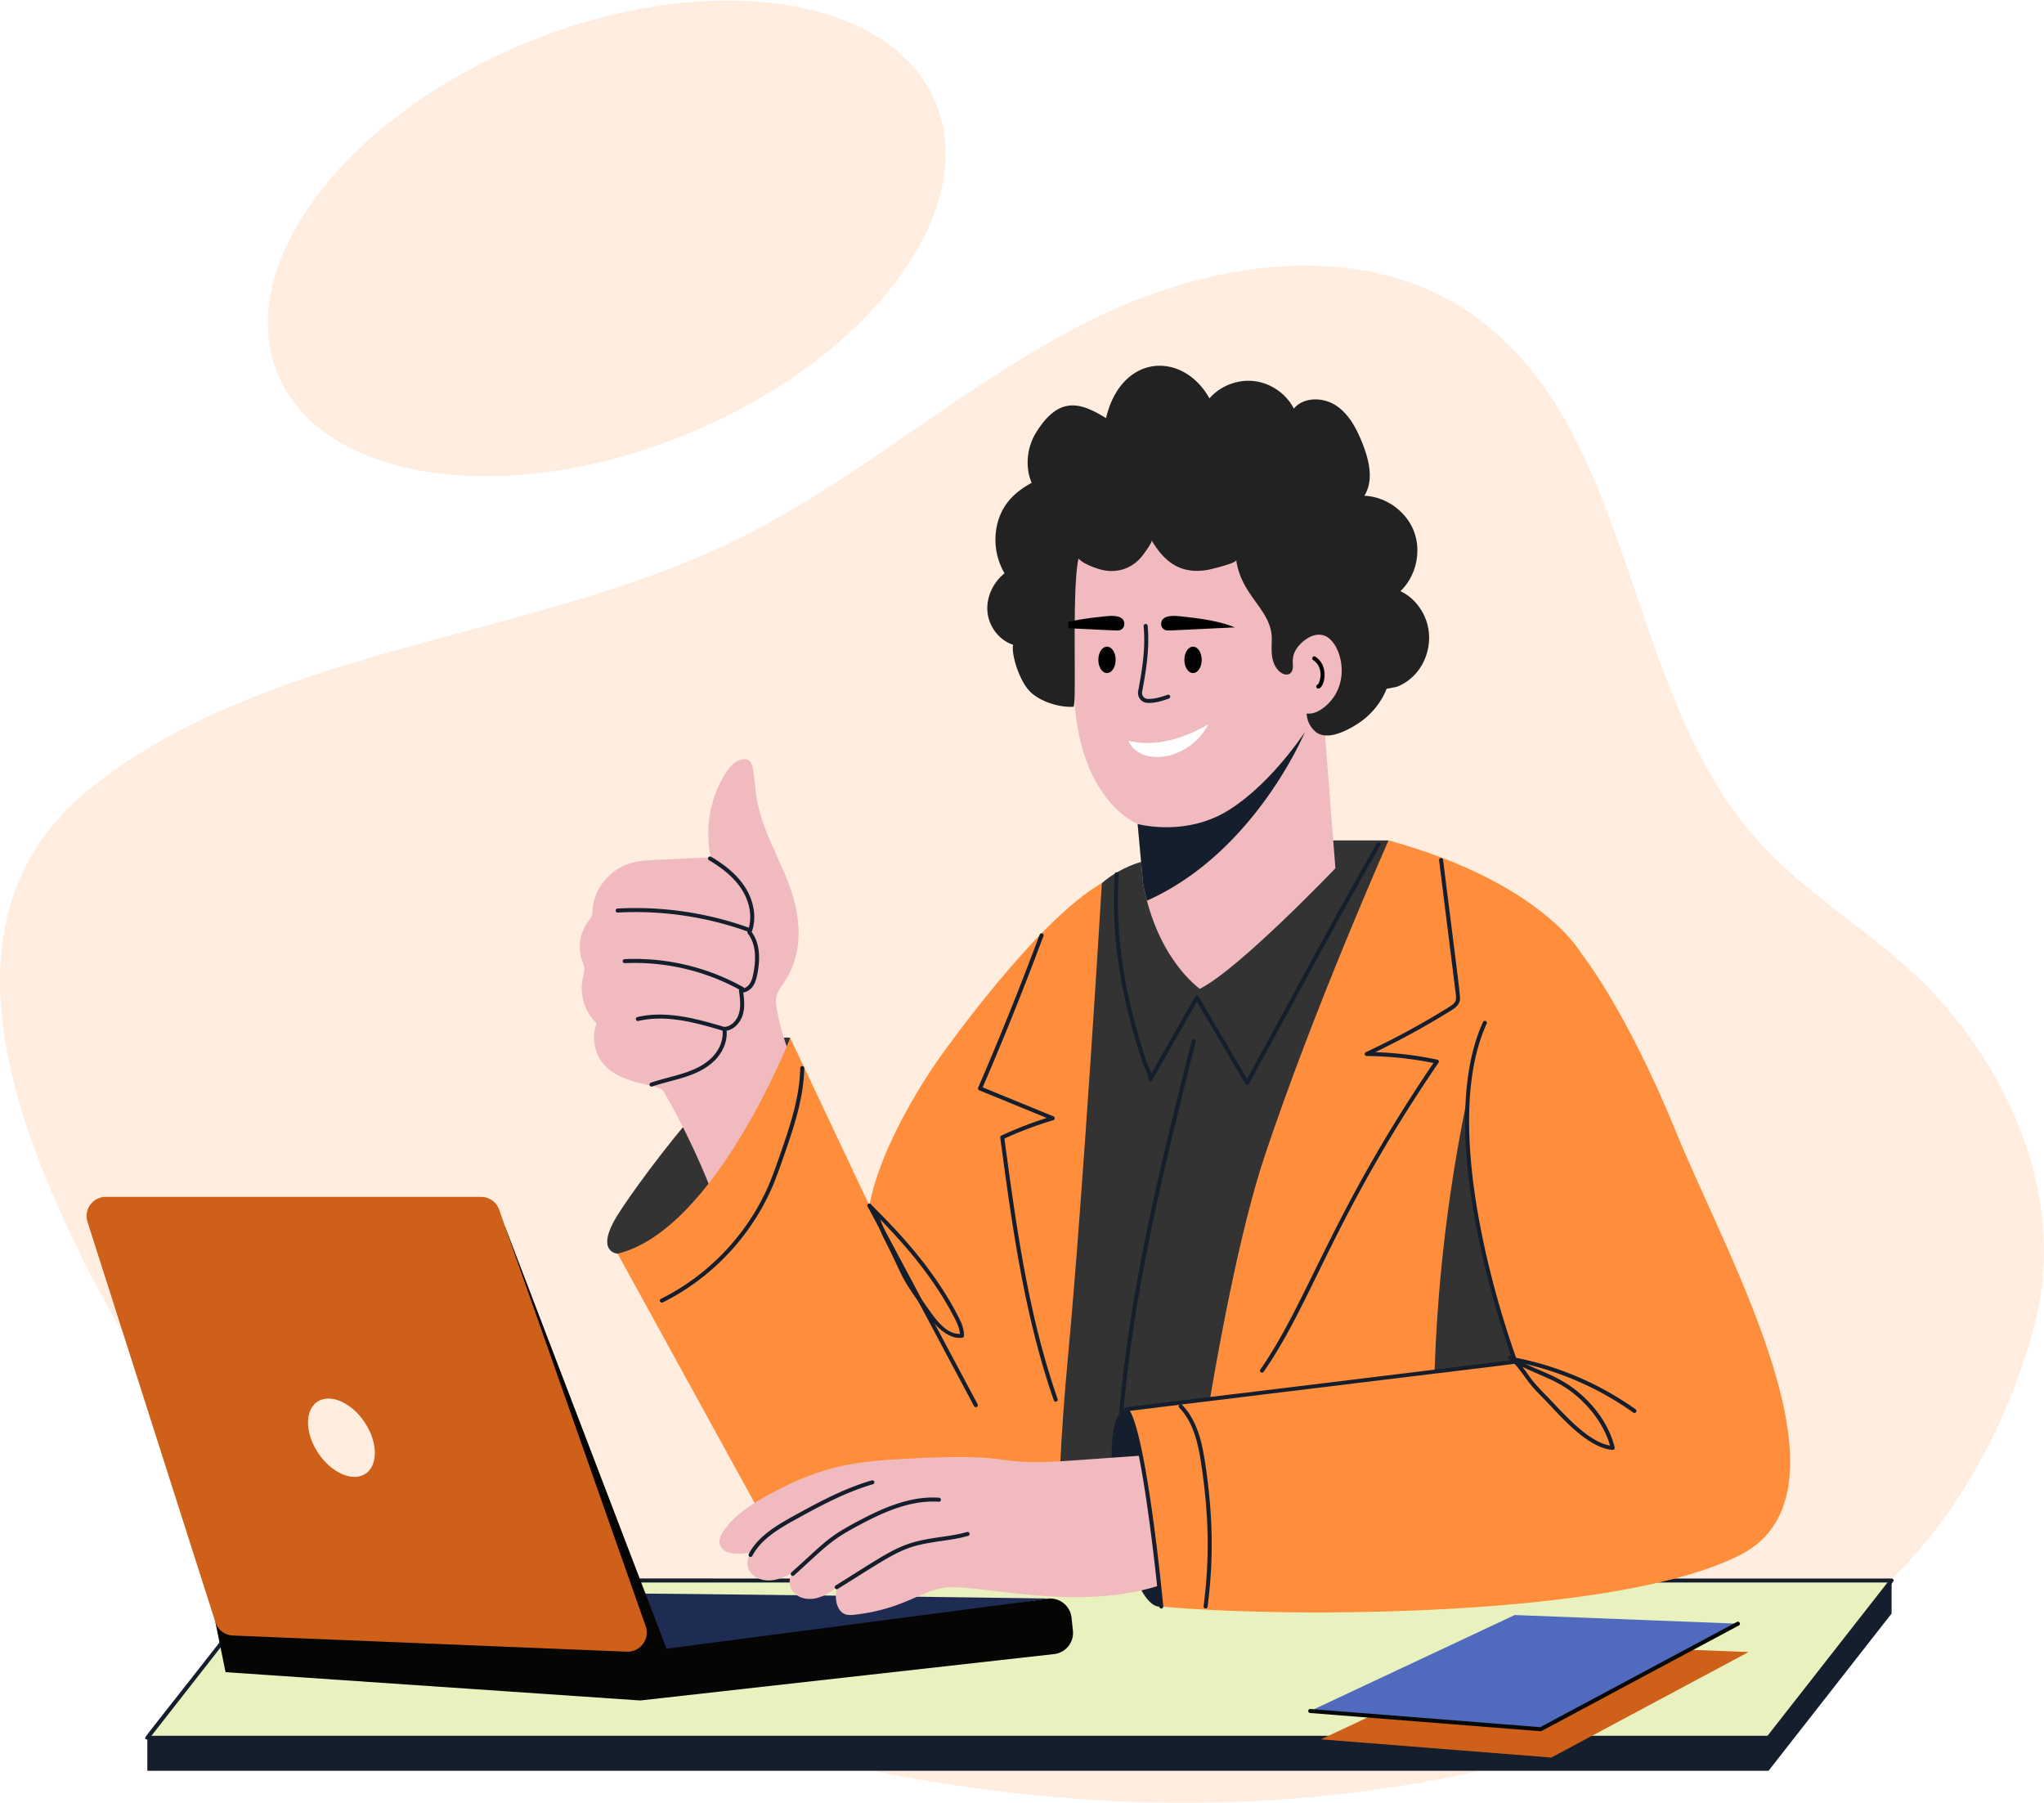
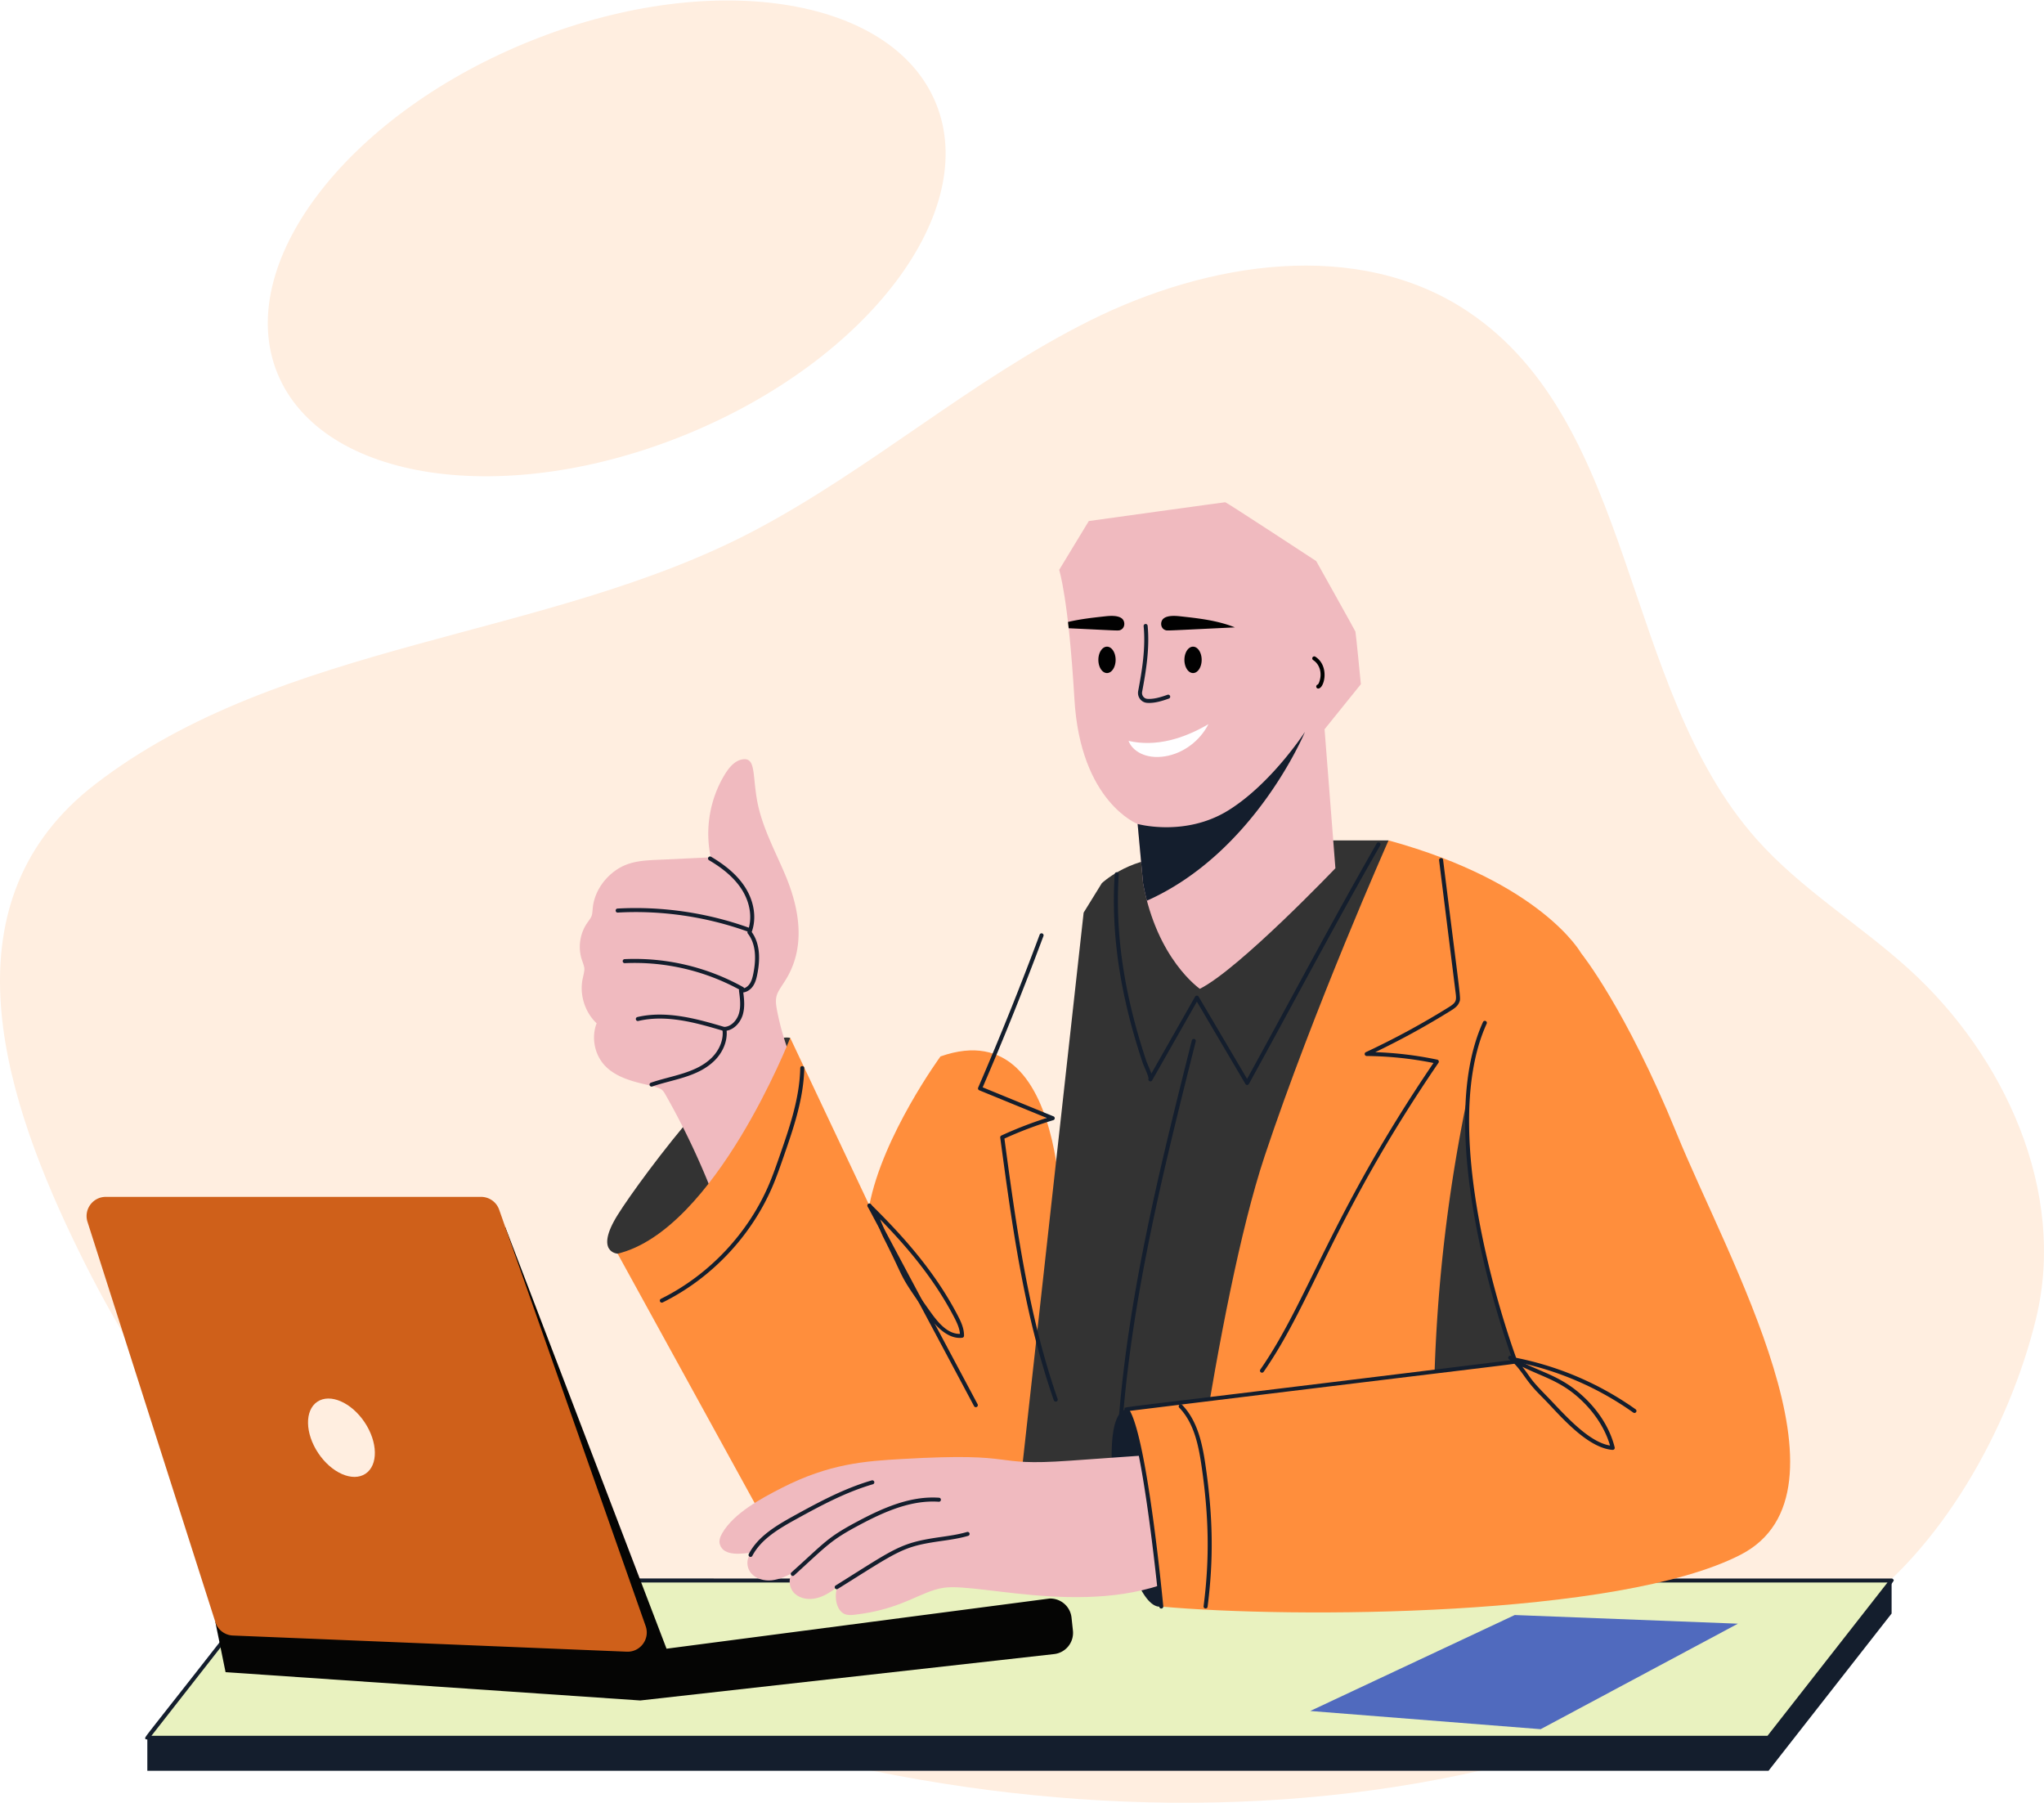
<svg xmlns="http://www.w3.org/2000/svg" width="508" height="448" fill="none" viewBox="0 0 508 448">
  <g clip-path="url(#a)">
    <path fill="#ffeee0" d="M18.094 307.818c8.018 16.732 17.257 33.011 29.241 47.125 18.71 22.035 43.479 38.044 69.289 50.836 105.806 52.438 244.336 61.574 342.416-4.411 23.203-15.611 40.371-46.416 46.994-73.753 7.62-31.454-7.745-65.16-31.618-86.794-12.317-11.161-26.837-19.87-37.882-32.312-33.537-37.778-29.857-103.25-71.82-131.165-27.386-18.218-64.512-12.31-93.912 2.364s-54.485 36.986-83.575 52.279c-51.138 26.885-117.292 27.204-163.579 62.908-37.284 28.759-23.636 75.19-5.554 112.923M68.978 92.844c-11.033-26.858 16.649-63.677 61.83-82.237S221.56-1.226 232.593 25.633s-16.649 63.678-61.83 82.238-90.752 11.832-101.785-15.027" />
    <path fill="#333" d="m153.496 311.544 15.726 5.239 15.243-5.239 11.931-53.623c-9.57-2.184-37.048 34.637-42.885 43.987-5.835 9.351-.015 9.636-.015 9.636" />
    <path fill="#f0babf" d="M148.282 254.292c-1.353 3.502-.538 7.744 2.022 10.488 4.308 4.627 12.471 4.571 14.199 6.044.383.321.639.765.885 1.198a187.5 187.5 0 0 1 13.682 29.889l17.315-39.532a64.6 64.6 0 0 1-3.282-11.365c-.704-3.677.086-4.224 2.047-7.332 5.261-8.311 3.557-17.943-.09-26.503-2.599-6.108-5.852-12.054-6.957-18.6-1.052-6.207-.338-10.26-3.415-9.892-1.978.239-3.426 1.95-4.477 3.647-3.783 6.105-5.087 13.697-3.559 20.719q-6.087.282-12.167.57c-4.018.191-7.852.191-11.314 2.56-3.195 2.184-5.542 5.729-5.867 9.632-.161 1.983-.199 1.875-1.35 3.52-1.852 2.65-2.358 6.188-1.318 9.249.75 2.191.774 1.956.202 4.513-.881 3.989.477 8.394 3.444 11.195" />
    <path fill="#141e2d" d="M36.616 431.85v8.202h402.92l30.589-39.08v-8.206s-9.007 6.119-11.47 8.206H67.205l-22.311 28.503z" />
    <path fill="#ff8e3c" d="m153.497 311.545 34.886 63.475s32.037 35.019 54.142 19.867c22.106-15.149 21.359-81.902 21.359-81.902s3.538-62.349-30.146-50.453c0 0-14.358 19.647-17.679 37.012l-19.661-41.622s-18.64 47.749-42.901 53.623" />
    <path fill="#333" d="m250.109 400.193 70.84 7.759 24.149-199.108h-14.257s-31.46 4.079-41.02 4.343c-9.556.26-15.975 6.278-15.975 6.278l-4.527 7.329z" />
    <path fill="#141e2d" d="M277.717 370.26a.5.5 0 0 0 .5-.493c.571-37.784 9.92-74.987 18.961-110.966a.5.5 0 1 0-.97-.244c-9.055 36.034-18.419 73.295-18.991 111.196a.5.5 0 0 0 .492.507z" />
    <path fill="#ff8e3c" d="M292.469 403.497h101.953l-1.459-166.62s-9.755-17.578-47.864-28.033c0 0-18.55 41.723-30.785 78.425-12.235 36.705-21.845 116.228-21.845 116.228" />
    <path fill="#141e2d" d="M314.056 340.904c12.228-17.592 17.288-38.45 43.456-76.803a.5.5 0 0 0-.31-.771 89 89 0 0 0-15.406-1.863 197 197 0 0 0 18.822-10.339c.87-.541 1.681-1.104 2.049-2.036.443-1.118.514.863-4.012-35.421-.084-.665-1.074-.528-.993.124l4.132 33.115c.219 1.756.065 2.267-1.704 3.37a196 196 0 0 1-20.635 11.189c-.48.224-.324.949.207.954 5.564.05 11.146.633 16.602 1.734-25.454 37.464-31.187 59.139-43.03 76.176a.5.5 0 0 0 .822.571" />
    <path fill="#333" d="M357.077 358.326c.736 2.235 2.328 4.314 4.566 5.036 1.907.618 3.975.188 5.929-.245 7.917-1.755 16.693-4.098 20.892-11.037 2.361-3.899 2.827-8.632 3.004-13.184a134.6 134.6 0 0 0-7.705-50.276l-16.737-26.315a397.4 397.4 0 0 0-10.686 89.035c-.014 2.35 0 4.751.737 6.986" />
-     <path fill="#ff8e3c" d="M273.848 219.461s-4.577 76.542-8.407 117.527-2.2 63.2-2.2 63.2l-36.869-3.447 7.366-134.209s23.886-33.937 40.11-43.071" />
    <path fill="#f0babf" d="M263.24 141.615c.013.1 2.304 6.928 3.791 32.163 1.505 25.528 15.708 30.99 15.708 30.99l1.346 14.726c3.478 18.973 14.047 26.131 14.105 26.236 9.748-4.874 33.702-29.968 33.702-29.968l-2.697-34.536 9.026-11.199s-1.246-12.755-1.351-13.065c-.104-.311-9.747-17.528-9.747-17.528s-22.297-14.622-22.607-14.622c-.311 0-33.911 4.669-33.911 4.669z" />
-     <path fill="#222" d="M245.42 152.092c.354 3.636 2.91 7.037 6.394 8.138-.589 1.896 1.413 9.118 4.434 11.877 2.552 2.333 7.104 3.73 10.516 3.531.92-.053-.476-29.122 1.282-36.831 1.238 1.292 3.527 2.13 5.209 2.639 3.615 1.093 7.954.313 10.873-3.622.303-.409 2.328-3.121 2.07-3.552 3.411 5.709 7.429 8.404 13.813 7.371.821-.133 7.343-1.69 7.235-2.486 1.234 9.084 8.94 12.405 8.834 19.748-.022 1.505-.137 3.025.13 4.509.776 4.37 4.791 5.586 5.105 2.502.108-1.137-.554-3.094 1.484-5.452 1.545-1.79 4.13-3.444 6.541-2.429 3.97 1.673 6.911 11.983-.209 17.704-1.246 1-2.805 1.777-4.387 1.567a6.25 6.25 0 0 0 2.145 4.48c2.812 2.412 7.729-.126 10.426-1.852 3.264-2.086 5.903-5.173 7.311-8.791-.025.065 2.495-.444 2.737-.545 5.202-2.133 8.234-7.653 7.772-13.242-.364-4.394-3.097-8.571-7.086-10.452 3.884-3.704 5.27-9.798 3.375-14.816-1.899-5.022-6.968-8.675-12.329-8.888 2.412-3.961 1.163-8.9-.559-13.207-1.419-3.552-3.311-7.13-6.513-9.227-3.199-2.102-8.001-2.163-10.459.769-1.899-3.683-5.697-6.326-9.813-6.824-4.119-.498-8.437 1.16-11.163 4.282-6.64-11.823-21.906-11.138-25.701 4.906-6.321-3.877-11.653-5.663-17.387 3.596-2.281 3.682-2.787 8.488-1.097 12.502-4.744 2.542-7.939 6.058-8.813 11.586a16.55 16.55 0 0 0 2.072 10.884c-2.855 2.278-4.592 5.986-4.242 9.625" />
    <path fill="#141e2d" d="m282.74 204.764 1.346 14.727q.418 2.274.964 4.332c26.618-11.86 39.02-41.334 39.272-41.94-.252.39-8.48 12.953-19.055 19.506-10.744 6.657-22.527 3.375-22.527 3.375M290.488 173.606a.5.5 0 1 0-.332-.943c-1.569.552-3.379 1.131-5.013 1.003-.865-.067-1.444-.906-1.288-1.742.989-5.263 1.908-10.867 1.368-16.426a.5.5 0 0 0-.995.097c.527 5.429-.381 10.952-1.356 16.145-.269 1.437.754 2.812 2.193 2.923 1.81.141 3.712-.454 5.423-1.057" />
    <path fill="#fffeff" d="M280.474 184.105c3.372.801 6.931.648 10.302-.157 3.371-.804 6.565-2.245 9.562-3.987-2.119 4.137-6.199 7.248-10.787 7.992-4.809.781-8.148-1.337-9.077-3.848" />
    <path fill="#010101" d="M289.6 156.572c.55.197-.378.174 17.308-.663-4.316-1.732-9.006-2.254-13.63-2.759-1.152-.126-3.05-.255-4.051.521-.966.75-.832 2.472.373 2.901M265.433 154.562q.087.753.173 1.56c12.651.601 12.263.649 12.809.451 1.206-.43 1.34-2.152.376-2.903-1-.776-2.899-.646-4.051-.52-3.119.34-6.264.69-9.307 1.412M296.509 167.257c-1.184 0-2.144-1.467-2.144-3.277s.96-3.277 2.144-3.277 2.143 1.467 2.143 3.277-.959 3.277-2.143 3.277M275.124 167.257c-1.184 0-2.144-1.467-2.144-3.277s.96-3.277 2.144-3.277 2.144 1.467 2.144 3.277-.96 3.277-2.144 3.277M327.626 171.108c1.521 0 2.888-5.596-.715-7.911a.5.5 0 1 0-.541.841c1.586 1.02 2.324 3.229 1.488 5.49-.13.352-.269.554-.423.618-.503.208-.354.962.191.962" />
    <path fill="#141e2d" d="M262.548 348.289a.5.5 0 0 0 .307-.637c-7.297-20.887-10.321-43.156-13.224-64.709a96 96 0 0 1 12.153-4.581.5.5 0 0 0 .045-.941l-17.604-7.212a808 808 0 0 0 15.115-37.628.501.501 0 0 0-.937-.35 806 806 0 0 1-15.298 38.049.5.5 0 0 0 .27.661l16.785 6.877a97 97 0 0 0-11.283 4.37.5.5 0 0 0-.286.521c2.924 21.716 5.949 44.172 13.319 65.273a.5.5 0 0 0 .638.307M242.759 349.633a.5.5 0 0 0 .206-.677l-26.467-49.645a.501.501 0 0 0-.883.471l26.467 49.645a.5.5 0 0 0 .677.206M164.486 323.71a.5.5 0 0 0 .221-.052c12.108-5.977 22.077-16.535 27.349-28.966.994-2.342 1.839-4.775 2.656-7.128 2.464-7.09 5.011-14.423 5.177-22.126.013-.656-.986-.692-1-.021-.162 7.545-2.683 14.802-5.121 21.819-.813 2.337-1.652 4.754-2.632 7.065-5.181 12.214-14.976 22.588-26.871 28.461a.5.5 0 0 0 .221.948" />
    <path fill="#e9f2bf" d="M36.614 431.848h402.92l30.591-39.082H67.205z" />
    <path fill="#141e2d" d="M439.535 432.349a.5.5 0 0 0 .393-.192c32.407-41.59 30.907-39.074 30.647-39.61a.5.5 0 0 0-.45-.281c-421.58.074-403.025-.178-403.314.192-32.407 41.589-30.907 39.073-30.647 39.61.263.538-18.92.166 403.371.281m-.244-1H37.641l29.807-38.083h401.651z" />
-     <path fill="#1e2c53" d="m147.46 413.458 113.372-16.216s-128.642-1.832-129.024-1.254c-.386.577 15.652 17.47 15.652 17.47" />
    <path fill="#050504" d="m53.53 403.126 2.53 12.417 103.069 7.034 102.839-11.527a5.306 5.306 0 0 0 4.689-5.834l-.347-3.226a5.31 5.31 0 0 0-5.477-4.743l-95.178 12.465-40.068-104.751z" />
    <path fill="#cf601a" d="m21.75 303.651 31.78 99.471a4.76 4.76 0 0 0 4.352 3.314l97.89 4.018c3.368.137 5.815-3.171 4.699-6.353L124.06 300.616a4.77 4.77 0 0 0-4.503-3.186h-93.26c-3.235 0-5.53 3.142-4.547 6.221" />
-     <path fill="#141e2d" d="M279.952 350.211c-8.793 1.554-.129 50.581 8.665 49.027l8.367-28.412-8.572-14.089z" />
+     <path fill="#141e2d" d="M279.952 350.211c-8.793 1.554-.129 50.581 8.665 49.027l8.367-28.412-8.572-14.089" />
    <path fill="#f0babf" d="M178.902 383.76c.928 3.166 5.701 2.3 7.975 2.065-1.469 1.195-1.437 3.646-.224 5.098 1.217 1.451 3.271 1.985 5.152 1.787s3.635-1.026 5.314-1.903c-1.357 1.39-1.025 3.888.397 5.21 1.423 1.325 3.593 1.588 5.477 1.119 1.881-.47 3.542-1.574 5.101-2.73-.82 2.29-.285 5.703 1.748 6.658.801.372 1.733.303 2.61.202 11.88-1.366 16.333-5.85 22.091-6.697 9.423-1.388 40.242 8.604 62.623-4.592l-13.434-28.25-17.928 1.267c-20.628 1.467-11.228-2.172-41.619-.426-9.142.521-18.103 1.136-29.983 7.227-4.971 2.549-11.816 6.21-14.704 11.203-.484.838-.867 1.834-.596 2.762" />
    <path fill="#ff8e3c" d="M279.952 350.211c4.53 5.513 8.664 49.027 8.664 49.027 32.294 2.953 113.704 2.693 143.973-12.874 30.268-15.567-3.17-73.512-15.857-104.643-12.682-31.134-23.769-44.846-23.769-44.846-52.258 7.109-16.333 101.52-16.333 101.52z" />
    <path fill="#141e2d" d="M288.664 399.734a.5.5 0 0 0 .45-.545c-.163-1.72-3.923-40.841-8.297-48.582 100.157-12.316 96.001-11.558 96.242-11.956a.5.5 0 0 0 .039-.436c-.208-.548-20.717-55.182-7.599-83.85a.501.501 0 0 0-.91-.416c-12.542 27.411 5.145 77.953 7.354 84.024-102.686 12.657-96.244 11.524-96.455 12.05a.5.5 0 0 0 .078.503c4.383 5.334 8.512 48.324 8.553 48.758a.5.5 0 0 0 .545.45" />
    <path fill="#141e2d" d="M300.122 399.301c1.533-11.908 1.361-22.547-.575-35.576-.789-5.31-2.03-10.754-5.739-14.596a.5.5 0 0 0-.72.695c3.513 3.638 4.705 8.902 5.47 14.048 1.922 12.933 2.093 23.49.571 35.301a.501.501 0 0 0 .993.128M310.395 269.359c10.429-18.899 21.88-40.585 32.64-59.282a.5.5 0 0 0-.867-.499c-10.634 18.478-21.957 39.901-32.226 58.53l-12.054-20.445a.5.5 0 0 0-.865.007l-10.87 19.117c-.257-.734-1.212-2.99-1.214-2.996-5.596-16.733-7.85-31.944-6.894-46.504a.5.5 0 0 0-.466-.531.506.506 0 0 0-.532.466c-.965 14.691 1.306 30.028 6.943 46.886.175.522 1.483 3.326 1.458 3.926-.232.573.588.976.898.435l11.12-19.555 12.06 20.457a.5.5 0 0 0 .869-.012M162.097 269.998c5.094-1.763 11.301-2.317 15.472-6.417 2.118-2.081 3.244-4.888 3.019-7.445 2.063-.352 3.516-2.251 4.024-3.997.532-1.828.346-3.755.116-5.506.893-.117 1.78-.674 2.378-1.525.652-.93.912-2.031 1.104-2.99.899-4.481.433-8.015-1.385-10.508 1.228-3.391.647-7.49-1.575-11.026-1.787-2.843-4.577-5.355-8.527-7.679a.5.5 0 0 0-.507.862c3.809 2.241 6.487 4.645 8.187 7.349 2.112 3.361 2.633 7.246 1.392 10.391a.5.5 0 0 0 .071.492c1.771 2.264 2.229 5.602 1.364 9.923-.173.859-.402 1.841-.943 2.612-.531.756-1.342 1.197-2.075 1.113a.5.5 0 0 0-.55.565c.243 1.794.519 3.828-.01 5.648-.468 1.61-1.87 3.271-3.641 3.332a.5.5 0 0 0-.476.581c.39 2.375-.632 5.094-2.667 7.095-3.924 3.856-10.033 4.433-15.098 6.185a.5.5 0 1 0 .327.945" />
    <path fill="#141e2d" d="M186.182 230.564c-10.377-3.741-21.687-5.396-32.699-4.783-.66.036-.606 1.037.056.998 10.882-.605 22.052 1.029 32.304 4.726.624.229.959-.717.339-.941M184.902 245.982a.5.5 0 0 0-.194-.68 55.46 55.46 0 0 0-29.47-6.95.5.5 0 0 0-.477.522c.013.276.249.5.522.477a54.4 54.4 0 0 1 28.939 6.825.5.5 0 0 0 .68-.194M180.405 255.837a.5.5 0 0 0-.338-.621c-6.357-1.876-14.269-4.209-21.657-2.474a.5.5 0 0 0 .228.974c7.131-1.676 14.577.521 21.146 2.459a.5.5 0 0 0 .621-.338M186.981 386.636c2.114-4.036 6.295-6.581 10.758-9.044 6.604-3.646 12.608-6.819 19.202-8.745a.5.5 0 0 0-.28-.96c-6.693 1.954-12.748 5.155-19.405 8.829-4.602 2.54-8.918 5.174-11.16 9.456a.499.499 0 1 0 .885.464M197.362 391.498c8.333-7.57 9.086-8.728 16.204-12.517 6.176-3.289 12.842-6.265 19.746-5.789.685.017.708-.953.069-.998-7.16-.495-13.977 2.546-20.285 5.904-7.615 4.054-7.98 5.116-16.406 12.66a.499.499 0 1 0 .672.74M208.217 394.852c15.422-9.639 16.086-10.529 25.707-11.901 2.212-.316 4.499-.642 6.693-1.283a.5.5 0 0 0-.281-.96c-2.125.621-4.376.942-6.553 1.253-10.113 1.443-11.059 2.645-26.096 12.043a.5.5 0 0 0 .53.848M401.3 359.691c-1.238-5.086-4.511-10.017-9.217-13.886-5.598-4.601-11.089-5.331-16.452-8.817a.5.5 0 1 0-.545.838c1.456.948 2.763 2.772 3.917 4.382 2.319 3.237 3.378 3.976 6.051 6.822 3.968 4.225 9.992 10.838 15.722 11.277a.5.5 0 0 0 .524-.616m-22.942-20.033c4.827 2.369 8.801 3.391 13.09 6.92 4.256 3.498 7.392 8.072 8.695 12.647-5.65-.927-11.825-8.315-15.921-12.495-4.238-4.324-3.602-4.21-5.864-7.072" />
    <path fill="#141e2d" d="M406.622 350.917a.5.5 0 0 0-.117-.697 77.4 77.4 0 0 0-29.663-12.789.501.501 0 0 0-.195.982 76.3 76.3 0 0 1 29.278 12.622.5.5 0 0 0 .697-.118M239.152 332.437a.5.5 0 0 0 .437-.486c.036-1.832-.768-3.534-1.596-5.12-5.918-11.345-14.155-20.228-21.433-27.421a.5.5 0 1 0-.703.711c1.588 1.57 2.657 5.347 3.736 7.472 5.96 11.753 3.136 8.054 11.015 19.249 1.734 2.465 4.925 6.055 8.544 5.595m-.574-.957c-3.693.062-6.332-4.069-8.338-6.883-5.975-8.381-4.566-7.227-9.755-17.456-.529-1.042-1.139-2.718-1.757-4.136 6.447 6.597 13.289 14.531 18.379 24.288.695 1.333 1.373 2.747 1.471 4.187" />
-     <path fill="#cf601a" d="m434.578 410.543-49.023 26.218-57.263-4.525 50.823-23.845z" />
    <path fill="#506abe" d="m431.926 403.496-49.024 26.218-57.263-4.525 50.823-23.845z" />
-     <path fill="#050805" d="M432.161 403.941a.499.499 0 1 0-.471-.882l-48.894 26.149-57.117-4.514a.5.5 0 1 0-.08.997l57.264 4.525c.281.021-2.03 1.144 49.298-26.275" />
    <path fill="#ffeee0" d="M79.111 361.136c-3.31-4.938-3.42-10.666-.246-12.795s8.433.148 11.744 5.086c3.31 4.937 3.42 10.666.246 12.795s-8.433-.148-11.744-5.086" />
  </g>
  <defs>
    <clipPath id="a">
      <path fill="#fff" d="M508 0H0v448h508z" />
    </clipPath>
  </defs>
</svg>